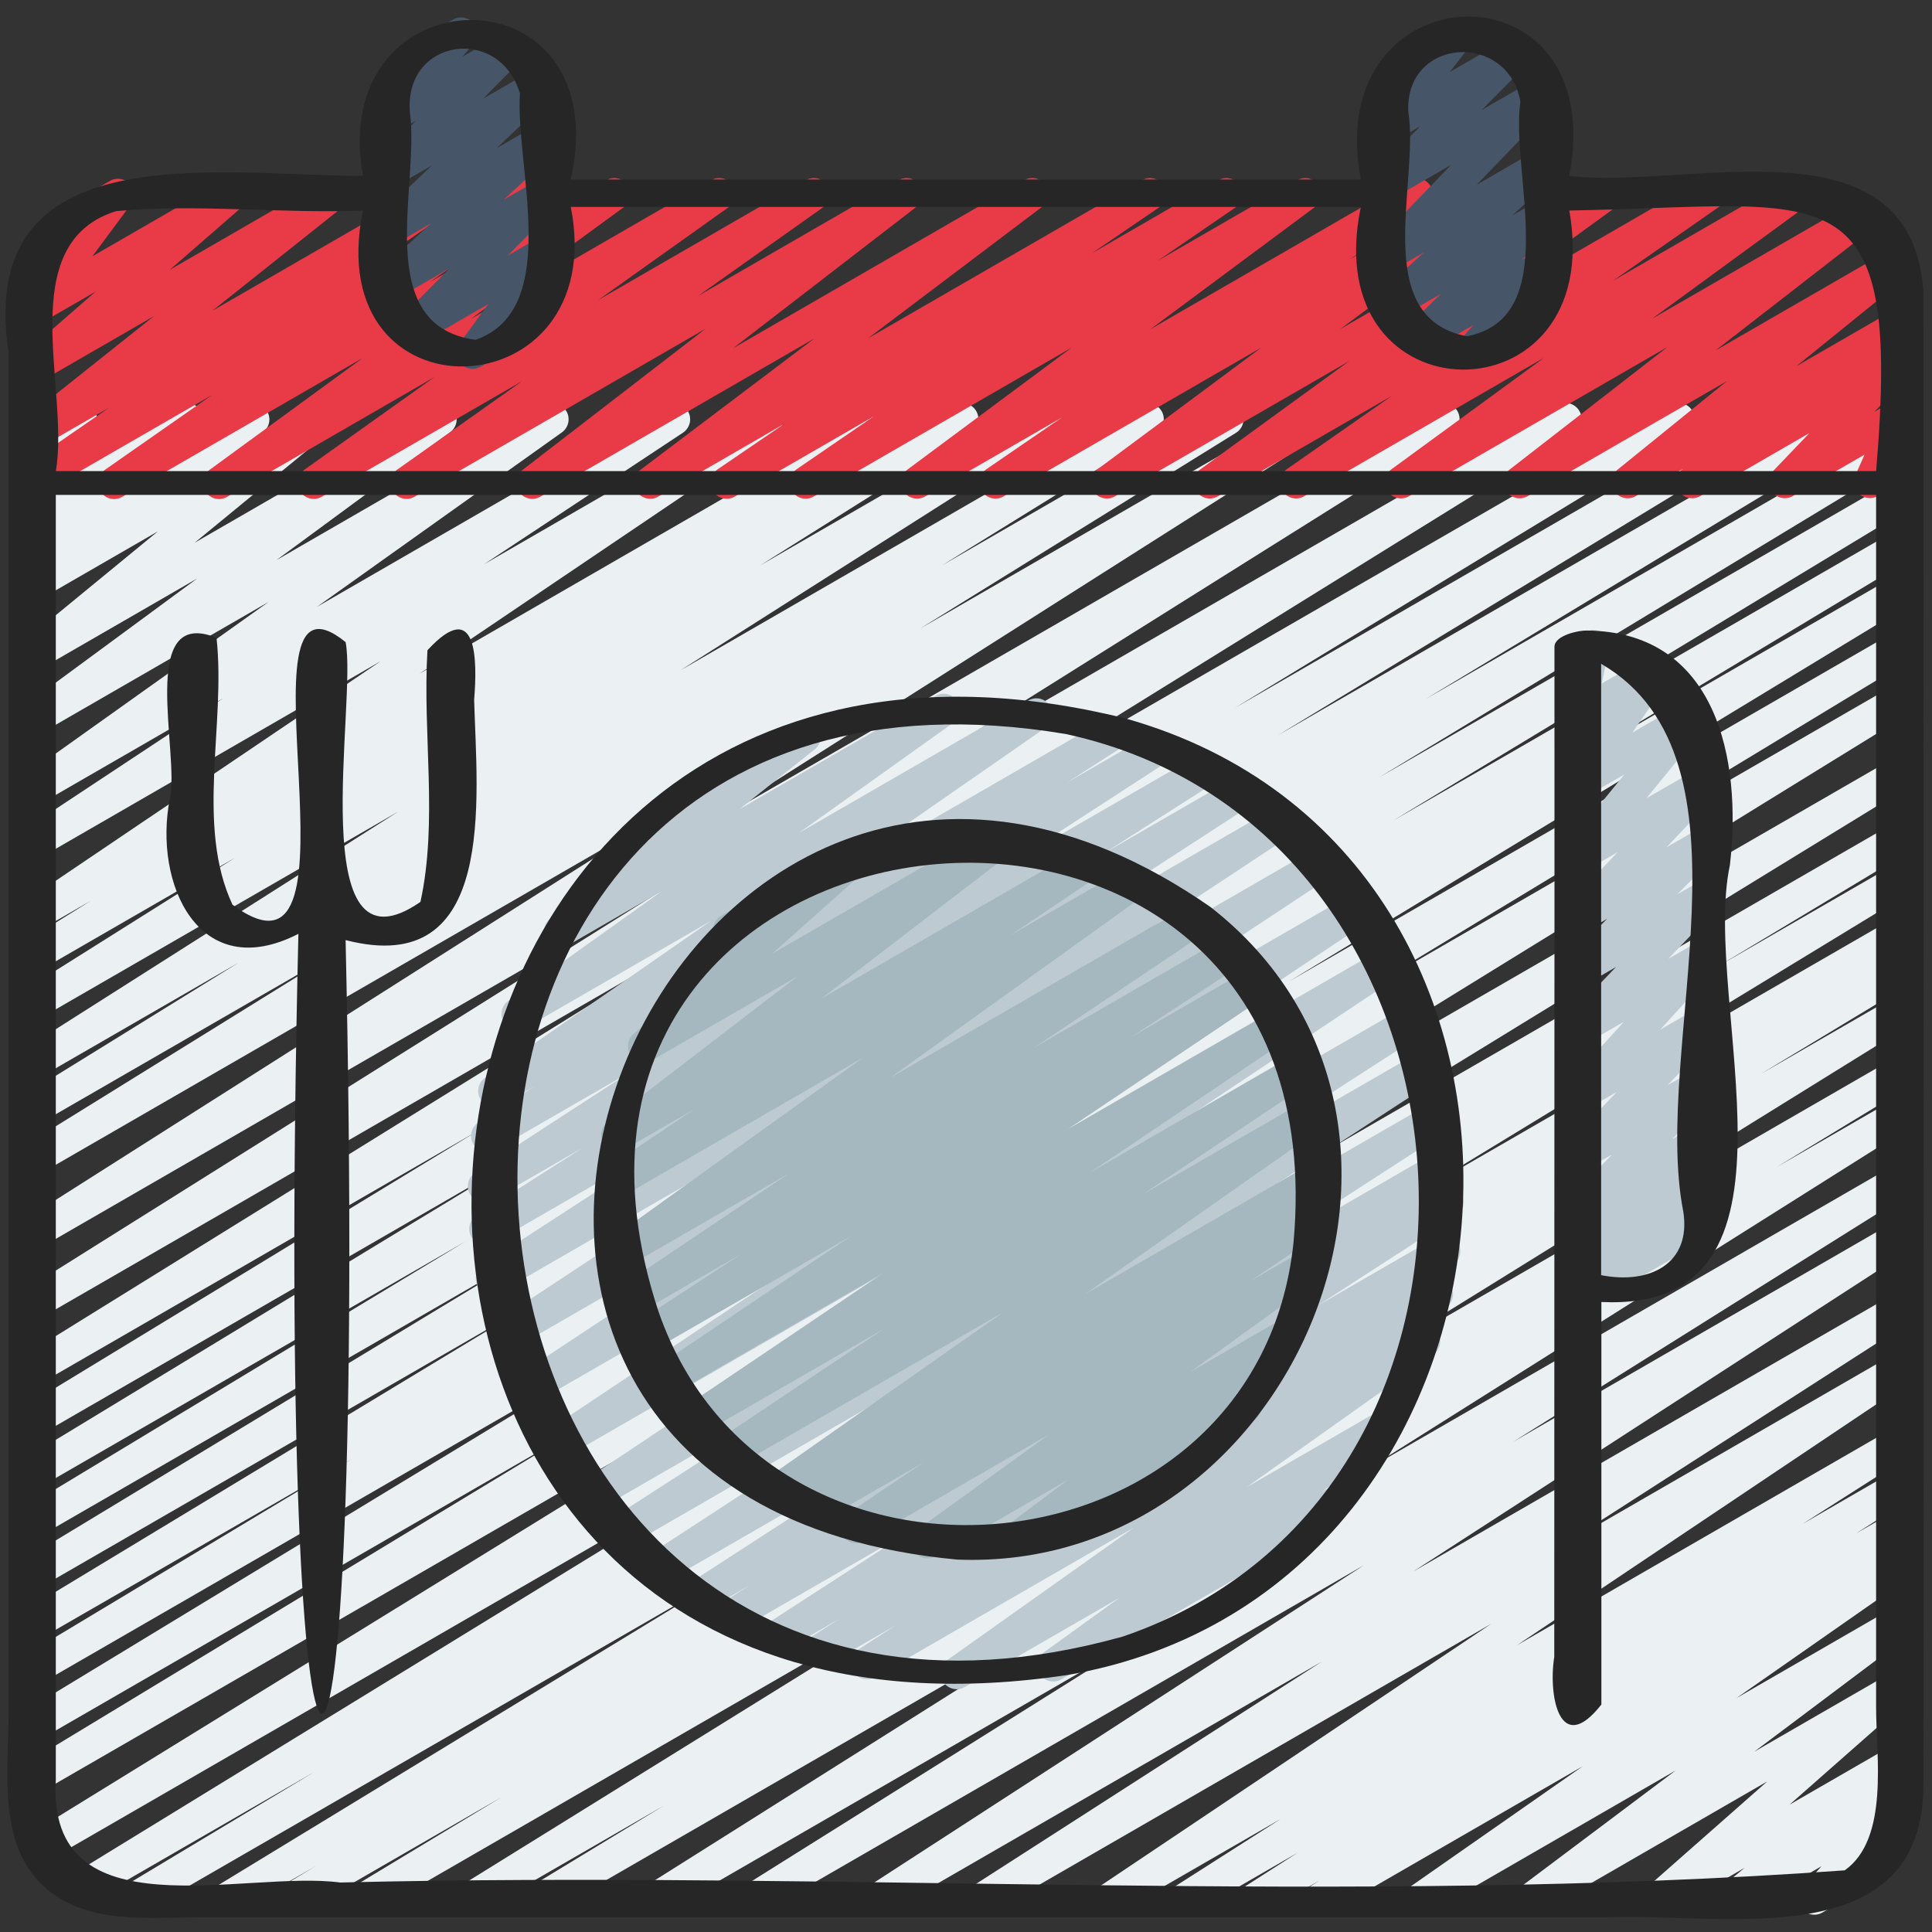
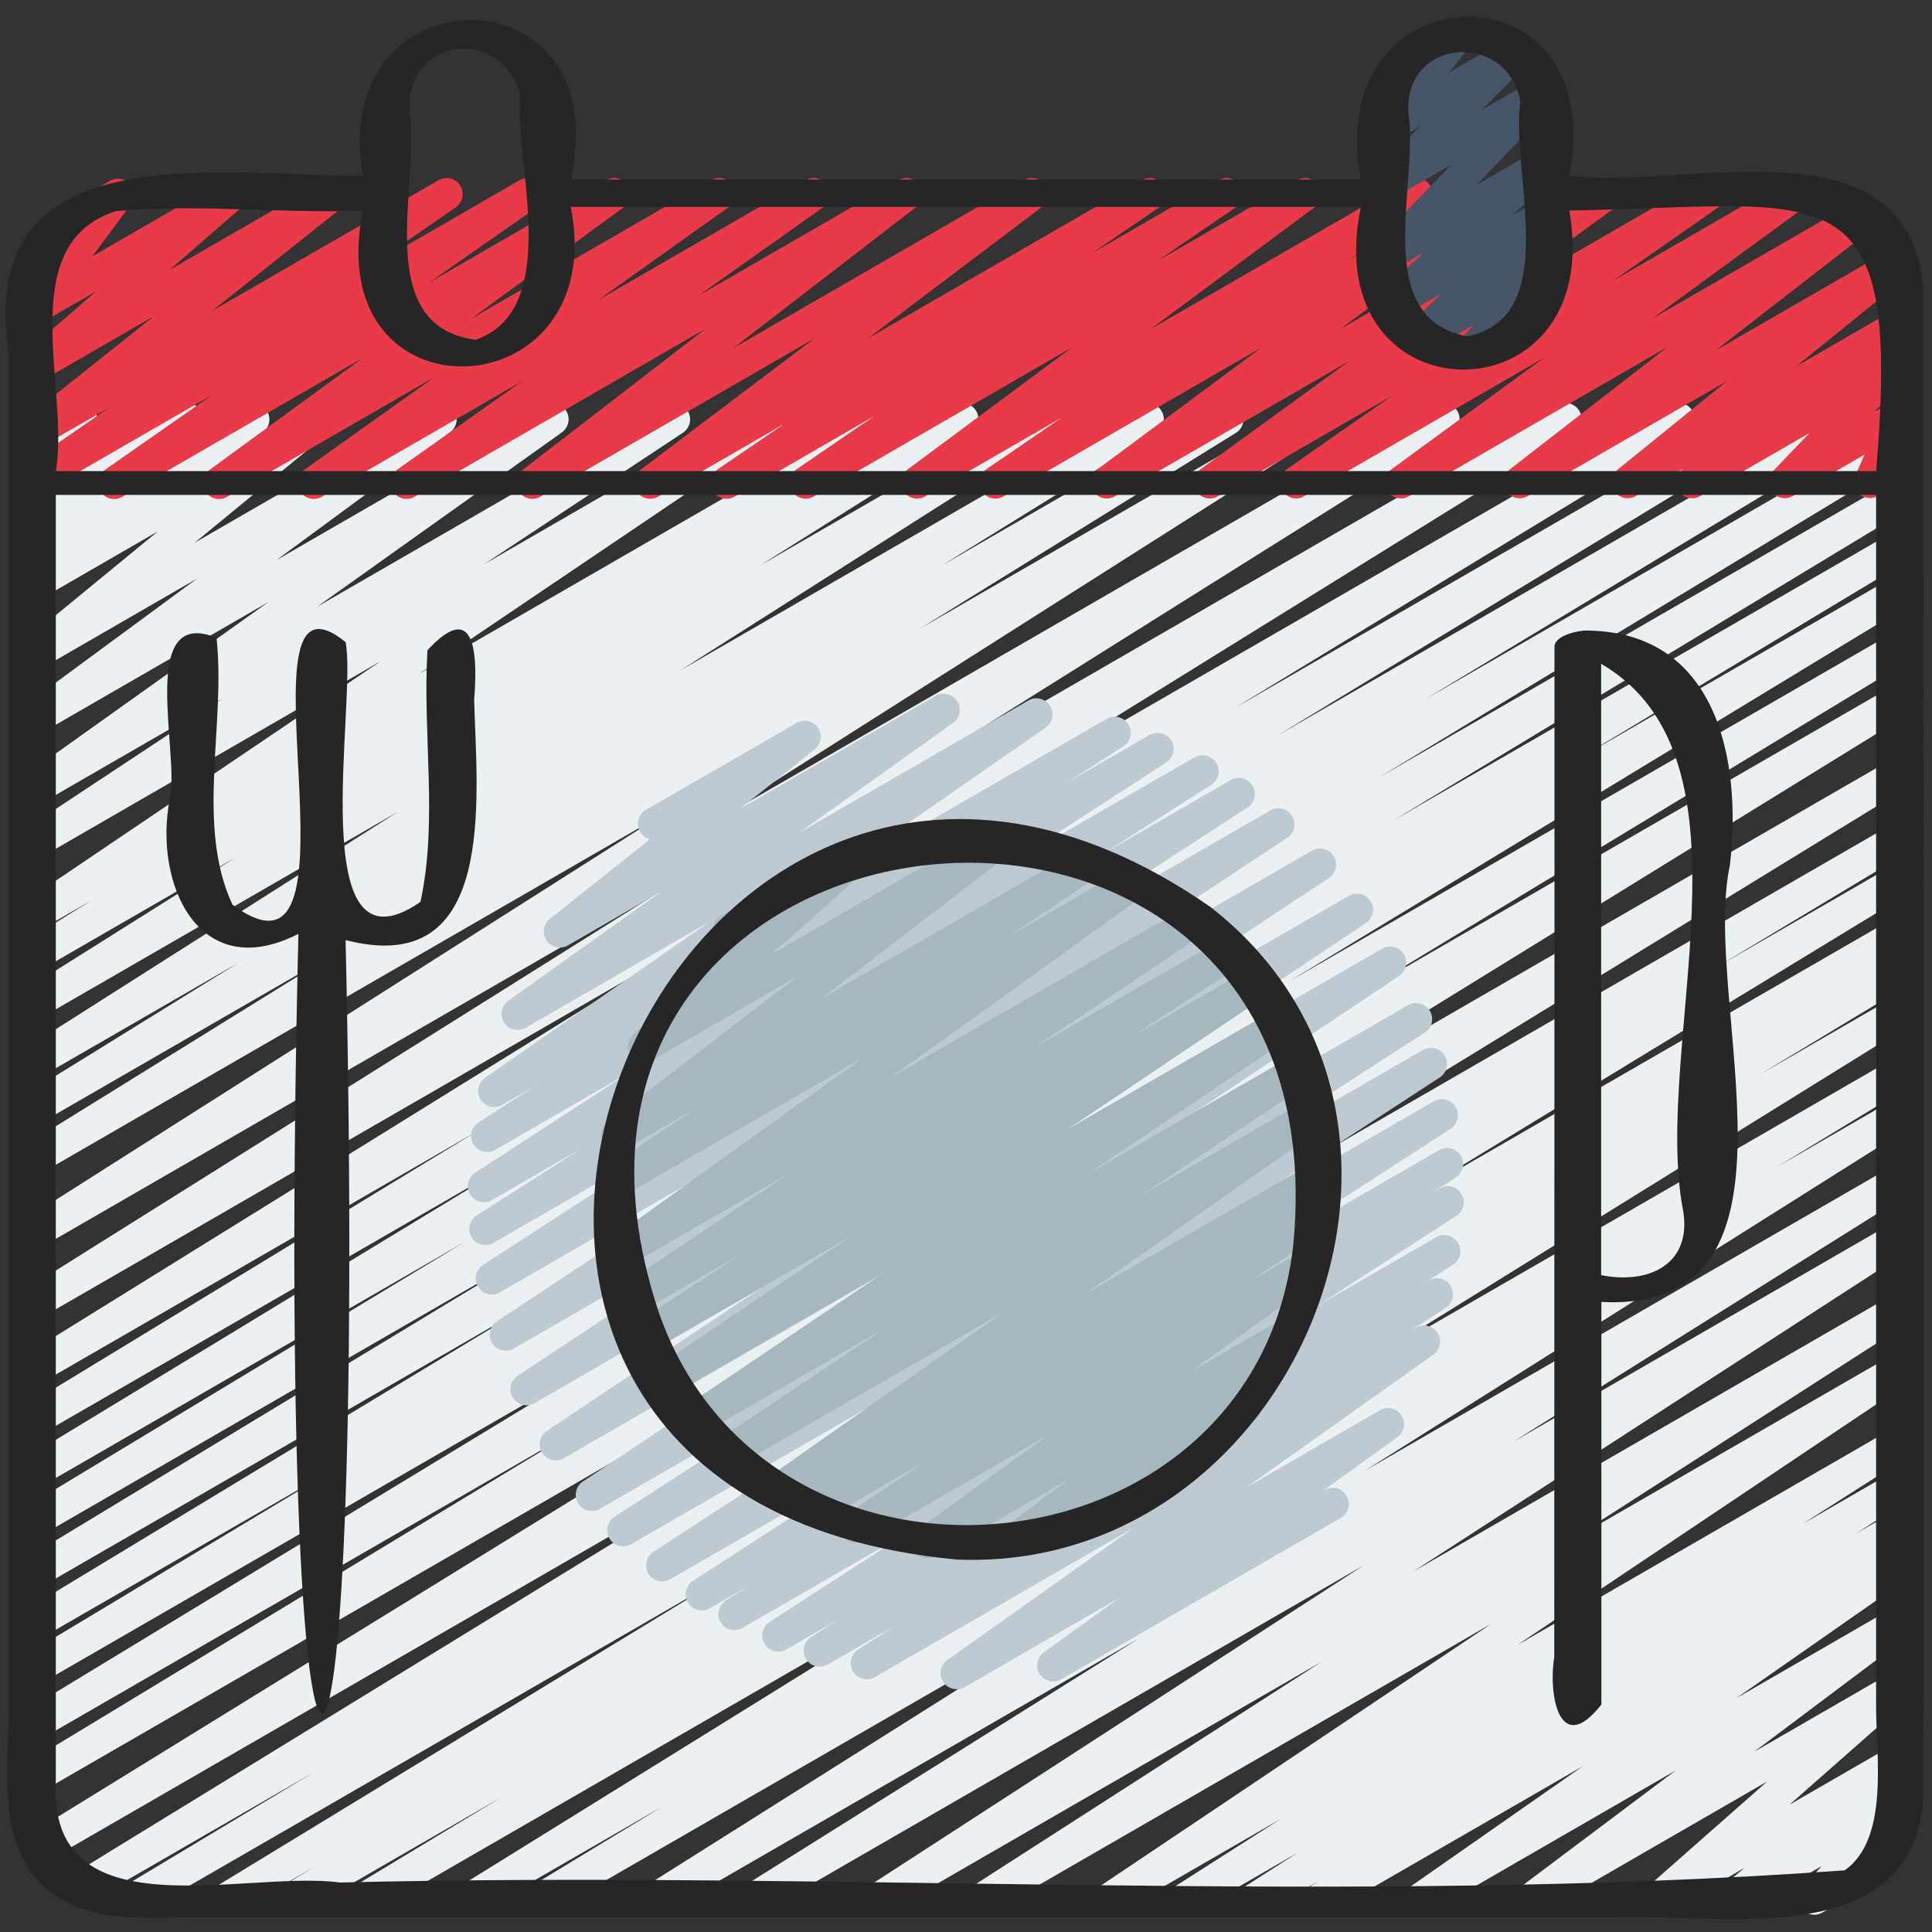
<svg xmlns="http://www.w3.org/2000/svg" id="Icons" viewBox="0 0 60 60">
  <rect x="0" y="0" width="60" height="60" fill="#333333" stroke="none" />
  <path d="m9.084 59.47c-.171 0-.338-.088-.431-.246-.14-.236-.062-.541.173-.683l.983-.591-2.516 1.452c-.237.137-.541.058-.68-.178-.14-.235-.064-.539.17-.682l15.673-9.548-18.027 10.407c-.24.137-.542.058-.681-.179-.14-.236-.062-.541.173-.683l5.826-3.501-6.922 3.996c-.237.137-.539.059-.68-.177-.14-.235-.064-.539.168-.682l24.217-14.851-24.947 14.406c-.238.137-.54.059-.68-.177-.14-.234-.065-.538.167-.682l28.128-17.34-27.918 16.119c-.238.138-.54.057-.681-.178-.14-.236-.062-.54.172-.683l17.334-10.501-16.825 9.715c-.238.137-.54.058-.681-.178-.14-.236-.063-.54.171-.683l19.208-11.662-18.699 10.796c-.239.137-.542.058-.681-.179-.14-.236-.062-.541.173-.683l10.169-6.116-9.661 5.577c-.239.138-.541.058-.681-.178s-.062-.541.172-.683l15.966-9.657-15.457 8.925c-.239.138-.541.058-.681-.178s-.062-.541.172-.683l15.939-9.646-15.43 8.91c-.239.137-.541.058-.681-.179-.14-.235-.062-.54.172-.682l13.692-8.273-13.184 7.611c-.239.138-.541.057-.681-.178-.139-.235-.063-.54.171-.683l15.477-9.4-14.966 8.641c-.239.137-.541.058-.68-.178-.14-.235-.064-.54.17-.682l14.036-8.542-13.526 7.81c-.237.137-.54.058-.679-.176-.141-.234-.066-.538.165-.682l20.485-12.699-19.972 11.531c-.235.138-.537.059-.679-.175-.141-.233-.068-.536.163-.682l20.677-12.97-20.161 11.64c-.235.139-.537.06-.678-.174-.141-.232-.07-.535.159-.681l19.849-12.607-19.33 11.161c-.238.138-.54.059-.679-.176-.141-.234-.066-.538.165-.682l9.807-6.077-9.293 5.365c-.238.137-.54.058-.679-.176-.141-.234-.066-.538.166-.682l6.645-4.111-6.132 3.54c-.235.138-.537.061-.678-.174-.141-.232-.07-.535.159-.681l11.604-7.374-11.085 6.4c-.235.138-.537.061-.678-.175-.142-.233-.069-.536.161-.681l6.535-4.111-6.019 3.475c-.238.138-.538.058-.679-.175-.141-.234-.067-.537.164-.682l2.062-1.287-1.547.893c-.233.136-.529.062-.674-.168-.143-.228-.079-.528.144-.679l11.078-7.485-10.548 6.09c-.236.136-.534.061-.675-.17-.143-.229-.076-.53.149-.68l6.179-4.087-5.653 3.264c-.229.134-.525.062-.671-.162-.144-.225-.087-.522.131-.678l7.602-5.415-7.062 4.076c-.228.135-.522.064-.669-.159-.145-.222-.091-.519.123-.676l5.392-3.969-4.846 2.798c-.225.132-.513.065-.661-.148s-.107-.505.094-.671l4.193-3.443-3.626 2.093c-.228.132-.521.064-.667-.157s-.095-.517.117-.675l.392-.295c-.189.035-.388-.041-.503-.206-.148-.214-.107-.506.094-.671l.357-.295c-.143.007-.283-.036-.389-.14-.16-.155-.197-.398-.092-.596l.93-1.725c-.054-.04-.1-.091-.135-.151-.138-.239-.056-.545.184-.684l.703-.405c.193-.111.438-.082.599.075.16.155.197.398.092.596l-.656 1.218 3.271-1.889c.225-.132.513-.065.661.147.148.214.107.506-.094.671l-.129.106 1.604-.926c.227-.134.521-.064.667.157s.095.517-.117.675l-.201.151 1.706-.984c.225-.133.513-.065.661.148s.107.505-.094.671l-4.194 3.444 7.388-4.265c.229-.134.523-.062.669.159.145.222.091.519-.123.676l-5.394 3.97 8.324-4.806c.229-.136.525-.063.671.162.144.225.087.522-.131.678l-7.602 5.415 10.837-6.256c.233-.136.533-.062.675.17.143.229.076.53-.149.68l-6.175 4.084 8.548-4.935c.234-.135.531-.061.674.168.143.228.079.528-.144.679l-11.08 7.486 14.437-8.334c.236-.139.537-.059.679.175.141.234.067.537-.164.682l-2.046 1.277 3.698-2.135c.238-.137.537-.06.678.175.142.233.069.536-.161.681l-6.547 4.119 8.616-4.975c.237-.137.538-.059.678.174.141.232.07.535-.159.681l-11.604 7.374 14.255-8.229c.237-.138.539-.059.679.176.141.234.066.538-.166.682l-6.647 4.113 8.611-4.972c.236-.139.539-.06.679.176.141.234.066.538-.165.682l-9.805 6.076 12.011-6.935c.237-.137.537-.06.678.174.141.232.07.535-.159.681l-19.848 12.606 23.317-13.462c.237-.136.538-.06.679.175.141.233.068.536-.163.682l-20.684 12.974 23.958-13.831c.236-.139.539-.06.679.176.141.234.066.538-.165.682l-20.479 12.695 23.477-13.554c.237-.14.54-.058.68.178s.064.54-.17.682l-14.036 8.541 16.285-9.401c.237-.139.54-.058.681.178.139.235.063.54-.171.683l-15.461 9.391 17.758-10.252c.238-.139.54-.059.681.179.14.235.062.54-.172.682l-13.693 8.274 13.993-8.079c.238-.139.54-.059.681.178.14.236.062.541-.172.683l-15.938 9.646 15.896-9.178c.237-.139.54-.058.681.178.14.236.062.541-.172.683l-15.966 9.657 15.457-8.924c.237-.139.542-.059.681.179.14.236.062.541-.173.683l-10.169 6.116 9.661-5.577c.237-.14.54-.058.681.178.14.236.063.54-.171.683l-19.195 11.654 18.686-10.788c.237-.14.54-.059.681.178.14.236.062.54-.172.683l-17.334 10.501 16.825-9.714c.236-.138.538-.06.68.177.14.234.065.538-.167.682l-28.141 17.348 27.628-15.95c.236-.138.538-.06.68.177.14.235.064.539-.168.682l-24.218 14.852 23.706-13.687c.237-.139.542-.059.681.179.14.236.062.541-.173.683l-5.826 3.501 5.318-3.07c.236-.139.54-.059.68.178.14.235.064.539-.17.682l-15.665 9.543 15.155-8.749c.237-.139.542-.059.681.179.14.236.062.541-.173.683l-.979.589.472-.272c.237-.139.54-.059.681.179.14.235.062.54-.172.682l-4.549 2.748 4.04-2.332c.236-.139.538-.06.679.176.141.234.066.538-.165.682l-17.383 10.779 16.869-9.739c.237-.14.54-.059.681.178.139.235.063.54-.171.683l-4.054 2.463 3.544-2.046c.237-.137.538-.06.678.174.141.233.069.536-.161.682l-16.847 10.619 16.33-9.428c.237-.137.538-.058.679.175s.067.537-.163.682l-12.243 7.674 11.728-6.771c.236-.138.534-.06.677.172.142.231.072.533-.155.681l-15.354 9.947 14.832-8.562c.236-.136.536-.06.677.173.142.231.072.533-.156.681l-10.832 6.962 10.312-5.953c.233-.137.531-.062.675.168.143.229.077.53-.146.68l-12.142 8.141 11.613-6.704c.237-.136.536-.059.678.173.141.232.07.535-.159.682l-3.254 2.077 2.735-1.579c.237-.136.536-.059.677.173.142.232.071.534-.157.681l-1.607 1.029 1.088-.628c.236-.137.536-.059.677.173.142.231.072.533-.156.681l-.428.274c.212-.072.454.008.579.206.144.227.084.525-.136.679l-5.337 3.727 4.801-2.771c.227-.135.521-.064.667.157s.095.517-.117.675l-4.798 3.603 4.248-2.452c.222-.129.505-.067.656.141.149.209.117.497-.075.667l-3.731 3.288 3.15-1.818c.224-.132.512-.066.66.146s.109.504-.09.67l-.711.593.141-.081c.21-.124.481-.074.637.116.155.189.15.464-.012.647l-.859.971c.136.027.26.111.334.24.139.239.057.545-.183.683l-2.048 1.183c-.21.123-.481.074-.637-.116-.155-.189-.15-.464.012-.647l.598-.676-2.532 1.462c-.223.131-.512.066-.66-.146s-.109-.504.09-.67l.713-.595-2.444 1.411c-.22.13-.505.069-.656-.141-.149-.209-.117-.497.075-.667l3.73-3.287-7.093 4.095c-.229.134-.521.064-.667-.157s-.095-.517.117-.675l4.8-3.604-7.685 4.437c-.233.135-.528.062-.672-.164s-.084-.525.136-.679l5.335-3.725-7.912 4.567c-.236.138-.536.06-.677-.173-.142-.231-.072-.533.156-.681l.244-.156-1.75 1.01c-.235.138-.535.06-.677-.173s-.071-.534.157-.681l1.609-1.03-3.264 1.884c-.236.138-.535.06-.678-.173-.141-.232-.07-.535.159-.682l3.255-2.077-5.079 2.932c-.235.135-.532.06-.675-.168-.143-.229-.077-.53.146-.68l12.141-8.141-15.568 8.988c-.235.138-.535.06-.677-.173-.142-.231-.072-.533.156-.681l10.832-6.962-13.537 7.815c-.234.138-.534.061-.677-.172-.142-.231-.072-.533.155-.681l15.356-9.95-18.711 10.803c-.235.138-.537.059-.679-.175-.141-.233-.067-.537.163-.682l12.241-7.673-14.773 8.529c-.236.138-.536.06-.678-.174-.141-.233-.069-.536.161-.682l16.839-10.614-19.866 11.47c-.239.137-.54.058-.681-.178-.139-.235-.063-.54.171-.683l4.079-2.478-5.783 3.338c-.238.137-.54.058-.679-.176-.141-.234-.066-.538.165-.682l17.38-10.777-20.152 11.635c-.238.137-.54.058-.681-.179-.14-.235-.062-.54.172-.682l4.534-2.739-6.235 3.6c-.079.046-.165.067-.25.067z" fill="#ebf0f2" />
  <path d="m3.547 15.499c-.165 0-.327-.082-.422-.231-.144-.226-.084-.525.136-.679l3.326-2.323-5.307 3.063c-.232.137-.528.061-.673-.165-.144-.227-.082-.526.139-.679l2.653-1.832-2.119 1.223c-.226.132-.517.064-.663-.151-.147-.216-.104-.51.102-.673l4.062-3.234-3.501 2.021c-.221.13-.506.069-.657-.143-.149-.209-.115-.498.079-.667l2.269-1.974-1.69.976c-.204.121-.465.078-.623-.1-.158-.177-.17-.44-.028-.631l1.196-1.613c-.23.109-.516.025-.646-.202-.139-.239-.057-.545.183-.683l2.049-1.183c.205-.119.465-.077.623.1.158.178.17.44.028.631l-1.193 1.609 4.092-2.362c.221-.129.507-.069.657.143.149.209.115.498-.079.667l-2.269 1.974 4.821-2.783c.225-.134.517-.065.663.151.147.216.104.51-.102.673l-4.062 3.232 7.027-4.057c.231-.135.53-.061.673.165.144.227.082.526-.139.679l-2.656 1.835 4.64-2.679c.229-.135.528-.062.672.164s.084.525-.136.679l-3.326 2.323 5.484-3.166c.229-.133.524-.064.669.16.146.223.091.52-.124.676l-4.755 3.474 7.465-4.31c.228-.135.524-.063.671.162.144.225.087.523-.131.678l-4.043 2.879 6.442-3.719c.23-.135.528-.062.671.163.145.225.086.523-.132.678l-3.88 2.75 6.22-3.591c.227-.133.519-.064.665.154s.099.514-.109.674l-5.69 4.389 9.036-5.217c.227-.135.521-.064.667.156.146.221.095.516-.115.676l-5.401 4.079 8.508-4.911c.234-.135.53-.062.674.167.143.228.08.527-.143.679l-2.086 1.422 3.929-2.268c.234-.135.53-.061.673.166.144.228.081.527-.14.679l-2.412 1.654 4.328-2.499c.229-.133.523-.062.668.158.146.222.093.518-.12.676l-5.102 3.79 8.01-4.624c.234-.135.53-.061.673.166.144.228.081.527-.141.679l-2.35 1.609 4.252-2.454c.229-.133.523-.062.668.158.146.222.093.518-.12.676l-5.1 3.788 8.008-4.622c.229-.135.525-.062.669.16.146.223.09.521-.125.677l-4.622 3.36 7.271-4.197c.23-.135.528-.062.672.164s.084.525-.136.679l-3.267 2.279 5.409-3.122c.229-.133.523-.064.669.16.146.223.091.52-.124.676l-4.741 3.465 6.306-3.64c.227-.133.519-.064.665.153.146.219.1.513-.108.674l-4.896 3.801 5.343-3.084c.226-.132.514-.066.662.149.147.215.105.508-.098.672l-3.39 2.747 2.932-1.692c.227-.134.519-.064.667.156.146.22.096.516-.115.675l-.337.256c.164-.011.328.053.435.189.153.195.14.475-.032.654l-1.127 1.177.523-.302c.188-.108.424-.083.584.061.161.146.211.377.123.575l-.367.825c.143.023.273.108.351.243.139.239.057.545-.183.683l-.921.532c-.188.108-.423.083-.584-.061-.161-.146-.211-.377-.123-.575l.288-.648-2.226 1.285c-.214.126-.49.073-.644-.124-.153-.195-.14-.475.032-.654l1.128-1.178-3.393 1.958c-.228.133-.52.064-.667-.156-.146-.22-.096-.516.115-.675l.029-.022-1.48.854c-.225.132-.514.066-.662-.149-.147-.215-.105-.508.098-.672l3.391-2.747-6.184 3.569c-.227.133-.519.064-.665-.153-.146-.219-.1-.513.108-.674l4.898-3.803-8.025 4.632c-.228.135-.522.064-.669-.16-.146-.223-.091-.52.124-.676l4.738-3.463-7.45 4.301c-.23.136-.528.062-.672-.164s-.084-.525.136-.679l3.265-2.278-5.41 3.123c-.23.134-.526.062-.669-.16-.146-.223-.09-.521.125-.677l4.624-3.362-7.276 4.2c-.228.135-.522.063-.668-.158s-.093-.518.12-.676l5.099-3.788-8.01 4.624c-.232.137-.529.062-.673-.166s-.081-.527.141-.679l2.35-1.61-4.254 2.456c-.228.134-.522.063-.668-.158s-.093-.518.12-.676l5.101-3.789-8.012 4.625c-.233.137-.529.062-.673-.166s-.081-.527.14-.679l2.411-1.652-4.33 2.499c-.233.137-.53.062-.674-.167-.143-.228-.08-.527.143-.679l2.087-1.423-3.932 2.27c-.229.133-.521.063-.667-.156-.146-.221-.095-.516.115-.676l5.4-4.079-8.51 4.913c-.227.133-.519.064-.665-.154s-.099-.514.109-.674l5.691-4.389-9.041 5.219c-.229.135-.527.062-.671-.163-.145-.225-.086-.523.132-.678l3.881-2.75-6.223 3.592c-.23.133-.526.063-.671-.162-.144-.225-.087-.523.131-.678l4.041-2.878-6.443 3.72c-.227.136-.523.064-.669-.16-.146-.223-.091-.52.124-.676l4.754-3.473-7.467 4.311c-.078.046-.165.067-.25.067z" fill="#e83a47" />
-   <path d="m14.676 11.456c-.138 0-.274-.058-.372-.166-.158-.176-.171-.438-.031-.629l.891-1.218-2.152 1.243c-.215.127-.492.072-.646-.128-.152-.198-.135-.479.042-.657l1.568-1.58-1.666.962c-.218.128-.5.07-.652-.136-.151-.204-.124-.49.062-.663l1.667-1.549-1.105.638c-.218.127-.498.07-.65-.133-.151-.203-.128-.487.056-.662l1.72-1.636-1.125.649c-.215.128-.491.071-.646-.127-.153-.198-.136-.479.04-.657l1.239-1.254-.634.366c-.21.123-.479.074-.636-.114-.155-.188-.152-.461.008-.646l.661-.765c-.117-.035-.222-.114-.287-.229-.139-.239-.057-.545.183-.683l1.858-1.072c.209-.123.479-.074.636.114.155.188.152.461-.008.646l-.344.397 1.284-.741c.215-.125.492-.07.646.127.153.198.136.479-.04.657l-1.241 1.255 1.547-.893c.216-.127.497-.07.65.133.151.203.128.487-.056.662l-1.721 1.636 1.299-.749c.218-.128.5-.069.652.136.151.204.124.49-.062.663l-1.666 1.548 1.076-.621c.216-.126.493-.071.646.128.152.198.135.479-.042.657l-1.568 1.58.964-.557c.203-.12.463-.077.622.099.158.176.171.438.031.629l-.93 1.27c.199-.042.423.049.533.24.139.239.057.545-.183.683l-1.868 1.078c-.078.046-.164.067-.25.067z" fill="#465568" />
  <path d="m45.684 11.455c-.144 0-.285-.062-.384-.179-.155-.187-.155-.458 0-.644l.449-.533-1.446.835c-.217.126-.496.07-.648-.131s-.131-.484.05-.66l1.05-1.022-1.286.742c-.218.129-.502.069-.653-.138-.151-.206-.122-.492.066-.664l1.341-1.224-.942.544c-.214.125-.49.071-.644-.125s-.14-.476.034-.654l2.396-2.483-1.786 1.03c-.214.127-.491.071-.646-.127-.152-.199-.135-.479.041-.657l1.434-1.446-.828.478c-.205.122-.47.077-.628-.104-.156-.182-.163-.448-.016-.637l.813-1.038c-.17-.003-.333-.093-.424-.25-.139-.239-.057-.545.183-.683l1.858-1.072c.207-.12.471-.075.628.104.156.182.163.448.016.637l-.695.887 1.825-1.053c.216-.126.493-.071.646.127.152.199.135.479-.041.657l-1.433 1.445 1.628-.939c.215-.126.489-.071.644.125s.14.476-.034.654l-2.395 2.482 1.863-1.075c.22-.127.504-.068.653.138.151.206.122.492-.066.664l-1.343 1.225.756-.436c.215-.128.495-.071.648.131.152.201.131.484-.05.66l-1.05 1.023.451-.261c.209-.122.477-.075.634.111.155.187.155.458 0 .644l-.701.832c.131.029.25.111.322.237.139.239.057.545-.183.683l-1.857 1.072c-.078.046-.164.067-.25.067z" fill="#465568" />
-   <path d="m49.372 40.495c-.155 0-.308-.072-.404-.206-.15-.207-.12-.494.07-.666l.117-.105c-.191.049-.403-.02-.527-.187-.15-.205-.125-.49.062-.663l.732-.684-.142.081c-.214.125-.49.072-.645-.126-.153-.197-.138-.478.037-.656l1.399-1.433-.792.457c-.214.126-.488.072-.643-.123-.154-.196-.141-.475.03-.654l1.54-1.615-.928.535c-.212.123-.485.074-.64-.119-.154-.191-.146-.468.02-.65l1.777-1.952-1.157.668c-.214.126-.489.073-.644-.124-.153-.195-.14-.475.032-.654l1.519-1.587-.907.523c-.215.127-.493.072-.646-.129-.153-.199-.135-.48.043-.657l1.238-1.235-.635.366c-.214.126-.488.073-.643-.123-.153-.195-.142-.474.029-.653l1.574-1.66-.961.554c-.209.121-.475.076-.631-.108s-.159-.453-.007-.64l1.808-2.219-1.17.675c-.201.118-.458.078-.617-.094s-.177-.43-.045-.623l1.116-1.619-.454.262c-.17.1-.383.088-.543-.027-.16-.116-.236-.314-.196-.508l.279-1.341c-.09-.042-.169-.111-.223-.204-.139-.239-.057-.545.183-.683l.45-.26c.173-.099.384-.087.543.027.16.116.236.314.196.508l-.222 1.062 1.406-.812c.202-.118.457-.078.617.094.159.172.177.43.045.623l-1.117 1.62 1.607-.928c.207-.122.474-.077.631.108.156.184.159.453.007.64l-1.808 2.22 1.583-.914c.213-.125.489-.073.643.123.153.195.142.474-.029.653l-1.574 1.66.961-.554c.216-.126.493-.071.646.129.153.199.135.48-.043.657l-1.236 1.233.633-.365c.213-.125.489-.073.644.124.153.195.14.475-.032.654l-1.521 1.589.909-.524c.21-.125.484-.075.64.119.154.191.146.468-.02.65l-1.777 1.952 1.157-.668c.213-.125.489-.073.643.124.154.195.141.474-.03.653l-1.54 1.615.928-.535c.214-.125.491-.072.645.126.153.197.138.478-.037.656l-1.397 1.431.79-.456c.218-.128.501-.069.651.135.151.205.126.49-.061.663l-.734.687.144-.083c.221-.128.505-.068.654.139.15.207.12.494-.07.666l-.319.287c.167.005.328.095.418.25.139.239.057.545-.183.683l-3.598 2.077c-.078.046-.164.067-.25.067z" fill="#bdcad1" />
  <path d="m29.711 52.46c-.165 0-.325-.082-.421-.23-.145-.225-.086-.522.132-.678l5.801-4.116-8.052 4.648c-.235.137-.534.061-.677-.172-.142-.231-.072-.533.155-.681l1.165-.754-2.106 1.216c-.236.138-.535.059-.677-.173s-.071-.534.157-.681l.877-.562-1.643.948c-.235.137-.534.061-.677-.172-.142-.231-.072-.533.155-.681l4.306-2.787-5.146 2.971c-.235.138-.536.061-.678-.174-.141-.233-.069-.536.161-.682l.761-.48-1.261.728c-.235.136-.534.061-.677-.172-.142-.231-.072-.533.155-.681l6.511-4.215-7.217 4.166c-.235.136-.534.06-.676-.171s-.074-.532.152-.681l8.462-5.519-9.146 5.28c-.235.138-.535.06-.677-.172s-.072-.534.156-.681l7.499-4.836-7.955 4.593c-.236.136-.532.061-.675-.169s-.077-.53.147-.68l11.889-7.927-12.479 7.204c-.235.136-.532.061-.675-.169-.143-.229-.077-.53.147-.68l12.056-8.045-12.439 7.182c-.235.136-.533.062-.675-.17-.143-.229-.076-.53.149-.68l10.868-7.186-10.984 6.342c-.234.135-.533.061-.676-.17-.142-.229-.075-.531.15-.68l10.108-6.677-10.014 5.781c-.235.137-.534.061-.677-.172-.142-.23-.073-.533.154-.681l6.992-4.534-6.672 3.852c-.235.138-.534.06-.678-.173-.141-.232-.07-.535.159-.682l3.294-2.102-2.819 1.627c-.236.137-.534.061-.677-.172-.142-.23-.073-.532.154-.68l4.838-3.141-4.216 2.434c-.235.137-.536.06-.677-.173-.142-.231-.072-.533.156-.681l1.759-1.13-1.017.587c-.232.136-.528.062-.672-.165-.144-.226-.084-.525.137-.679l7.008-4.867-5.747 3.317c-.229.133-.526.062-.671-.162-.144-.225-.087-.522.131-.678l4.776-3.409-2.923 1.688c-.226.132-.518.064-.663-.151-.147-.216-.103-.51.102-.673l3.104-2.468c-.124-.033-.235-.113-.304-.233-.139-.239-.057-.545.183-.683l4.677-2.7c.225-.133.517-.066.663.151.147.216.103.51-.102.673l-2.328 1.851 6.085-3.513c.229-.136.525-.063.671.162.144.225.087.522-.131.678l-4.782 3.413 7.122-4.111c.232-.136.528-.062.672.165.144.226.083.525-.137.679l-7.006 4.866 8.902-5.14c.235-.136.535-.06.677.173.142.231.072.533-.156.681l-1.751 1.124 2.561-1.478c.235-.138.534-.06.677.172.142.23.073.532-.154.68l-4.842 3.144 5.714-3.299c.237-.137.536-.059.678.173.141.232.07.535-.159.682l-3.292 2.101 3.901-2.252c.236-.137.534-.061.677.172.142.23.073.533-.154.681l-6.989 4.532 7.693-4.441c.234-.138.532-.062.676.17.142.229.075.531-.15.68l-10.108 6.677 10.878-6.28c.233-.137.533-.062.675.17.143.229.076.53-.149.68l-10.874 7.189 11.494-6.636c.233-.137.531-.062.675.169.143.229.077.53-.147.68l-12.053 8.043 12.556-7.249c.234-.138.531-.061.675.169.143.229.077.53-.147.68l-11.896 7.932 12.173-7.027c.236-.136.535-.061.677.172.142.231.072.534-.156.681l-7.492 4.831 7.435-4.292c.235-.137.534-.061.676.171.142.23.074.532-.152.681l-8.457 5.516 8.27-4.774c.235-.137.534-.061.677.172.142.231.072.533-.155.681l-6.514 4.217 6.156-3.554c.236-.136.537-.059.678.174s.069.536-.161.682l-.767.484.268-.154c.235-.137.534-.061.677.172.142.231.072.533-.155.681l-4.307 2.788 3.678-2.123c.237-.137.536-.059.677.173.142.232.071.534-.157.681l-.863.553.115-.066c.235-.137.534-.061.677.172.142.231.072.533-.155.681l-1.164.753.243-.14c.23-.135.526-.062.671.163s.086.522-.132.678l-5.805 4.119 4.146-2.394c.229-.136.524-.063.67.161.145.224.089.521-.128.677l-2.353 1.696.095-.055c.238-.14.545-.058.683.183.139.239.057.545-.183.683l-8.679 5.011c-.23.135-.524.062-.67-.161-.145-.224-.089-.521.128-.677l2.355-1.697-4.812 2.777c-.078.046-.165.067-.25.067z" fill="#bdcad1" />
  <path d="m28.806 48.397c-.164 0-.324-.081-.42-.229-.145-.223-.089-.521.127-.677l4.06-2.938-5.727 3.306c-.235.135-.531.06-.674-.168-.143-.229-.079-.528.145-.68l2.39-1.61-3.263 1.884c-.235.137-.535.061-.676-.171-.142-.231-.074-.533.152-.681l.242-.157-.754.435c-.233.136-.526.062-.672-.164-.144-.226-.084-.524.135-.678l7.309-5.131-8.308 4.796c-.235.136-.533.061-.675-.168-.143-.229-.077-.53.146-.681l5.116-3.423-5.596 3.23c-.235.136-.531.06-.674-.168-.143-.229-.079-.528.145-.68l6.139-4.138-6.508 3.758c-.236.136-.533.06-.674-.168-.143-.229-.079-.529.145-.68l6.014-4.041-6.188 3.572c-.235.137-.533.061-.676-.171-.142-.23-.074-.531.151-.68l3.295-2.159-3.221 1.859c-.235.135-.532.06-.674-.168-.144-.229-.079-.529.146-.68l5.236-3.516-5.065 2.924c-.23.134-.526.062-.67-.161-.145-.225-.088-.522.128-.678l7.906-5.681-7.528 4.346c-.235.135-.531.061-.674-.168s-.079-.529.145-.68l2.815-1.895-2.156 1.244c-.226.134-.519.064-.666-.154-.146-.22-.098-.515.111-.675l5.903-4.533-4.515 2.605c-.219.13-.504.069-.655-.14-.15-.208-.119-.495.072-.666l3.101-2.764c-.205.054-.444-.034-.559-.234-.139-.239-.057-.545.183-.683l4.031-2.327c.22-.128.506-.069.655.14.15.208.119.495-.072.666l-3.036 2.706 6.878-3.97c.226-.133.518-.064.666.154.146.22.098.515-.111.675l-5.898 4.529 8.137-4.697c.233-.136.53-.061.674.168.143.229.079.529-.145.68l-2.822 1.899 3.663-2.114c.229-.136.526-.063.67.161.145.225.088.522-.128.678l-7.906 5.681 9.162-5.289c.233-.138.532-.061.674.168.144.229.079.529-.146.68l-5.235 3.515 5.77-3.33c.235-.137.533-.061.676.171.142.23.074.531-.151.68l-3.292 2.157 3.549-2.049c.233-.138.531-.061.674.168s.079.529-.145.68l-6.012 4.04 6.271-3.62c.234-.137.53-.061.674.168.143.229.079.528-.145.68l-6.146 4.142 6.23-3.597c.234-.137.532-.061.675.168s.077.53-.146.681l-5.112 3.42 4.985-2.878c.229-.135.526-.062.672.164.144.226.084.524-.135.678l-7.311 5.133 7.017-4.051c.234-.137.534-.061.676.171s.074.533-.152.681l-.432.281c.207-.064.446.019.568.214.143.229.079.528-.145.68l-2.402 1.618 1.659-.957c.229-.136.524-.062.67.161.145.223.089.521-.127.677l-4.056 2.936 2.825-1.631c.227-.135.521-.065.667.157.146.22.095.516-.116.675l-2.009 1.512.087-.05c.238-.14.545-.057.683.183.139.239.057.545-.183.683l-7.203 4.158c-.228.132-.521.063-.667-.157s-.095-.516.116-.675l2.005-1.509-4.112 2.374c-.078.046-.165.067-.25.067z" fill="#a5b7bf" />
  <g fill="#262626">
    <path d="m59.734 9.058c-.387-5.504-7.338-3.152-10.999-3.596 1.303-6.761-7.734-6.464-6.472.112h-24.537c1.478-6.652-7.595-6.517-6.454-.112-4.495 0-12.039-1.358-11.007 5.477v42.297c0 1.759-.346 3.986 1.061 5.314 1.335 1.259 3.32.989 5.013.989h43.685c3.568-.114 9.653 1.172 9.71-4.056.021-15.474-.005-30.95 0-46.424zm-15.999-5.596c-.095-2.307 3.093-2.496 3.482-.304-.317 2.193 1.332 6.704-1.66 7.286-3.037-.586-1.467-4.788-1.822-6.982zm-31.009-.003c-.153-2.282 2.792-2.678 3.421-.556-.151 2.254 1.326 6.696-1.375 7.651-3.267-.438-1.717-4.827-2.046-7.096zm-9.116 3.097c2.523-.233 5.121.084 7.662-.018-1.371 6.667 7.714 6.279 6.454-.112h24.537c-1.406 6.701 7.661 6.734 6.472.112 8.138-.144 10.333-1.41 9.53 8.093h-56.531c.44-2.536-1.353-7.065 1.876-8.076zm53.68 51.529c-15.348 1.104-31.211 0-46.724.378-2.992-.398-9.125 1.627-8.833-3.191 0-13.301 0-26.602 0-39.903h56.531v37.674c0 1.483.412 4.063-.975 5.042z" />
    <path d="m53.725 26.852c.377-3.275-.414-7.233-4.446-7.27-.232-.01-1.004.144-1.004.507.004 10.457-.007 20.91-.006 31.366-.194 1.219.174 3.124 1.463 1.481 0-4.167 0-8.334 0-12.501 6.883.324 3.07-9.321 3.994-13.582zm-1.45 10.769c.258 1.62-1.037 2.279-2.55 1.98v-18.986c5.093 2.964 1.556 11.926 2.55 17.007z" />
-     <path d="m34.942 22.309c-25.41-6.28-28.03 33.64-1.788 29.709 15.237-2.632 16.854-25.483 1.788-29.709zm-.073 28.516c-23.43 6.537-26.015-32.089-1.762-28.028 13.555 2.945 14.978 23.518 1.762 28.028z" />
    <path d="m37.594 28.169c-16.962-11.799-29.039 18.308-7.869 20.265 10.483.422 16.371-13.623 7.869-20.265zm2.576 10.431c-1.11 10.492-16.282 11.998-19.715 2.146-5.555-16.763 21.313-19.55 19.715-2.146z" />
    <path d="m14.724 21.742c.102-1.231.104-3.234-1.449-1.548-.157 2.582.332 5.303-.218 7.816-3.677 2.541-1.959-6.231-2.324-8.069-3.67-2.974.96 11.467-3.512 8.157-1.154-2.469-.202-5.594-.497-8.292-2.466-.996-1.136 3.594-1.449 4.993-.522 2.642.904 5.788 3.992 4.202-.76 31.889 2.191 32.629 1.466.194 4.72 1.223 4.077-4.405 3.992-7.452z" />
  </g>
</svg>